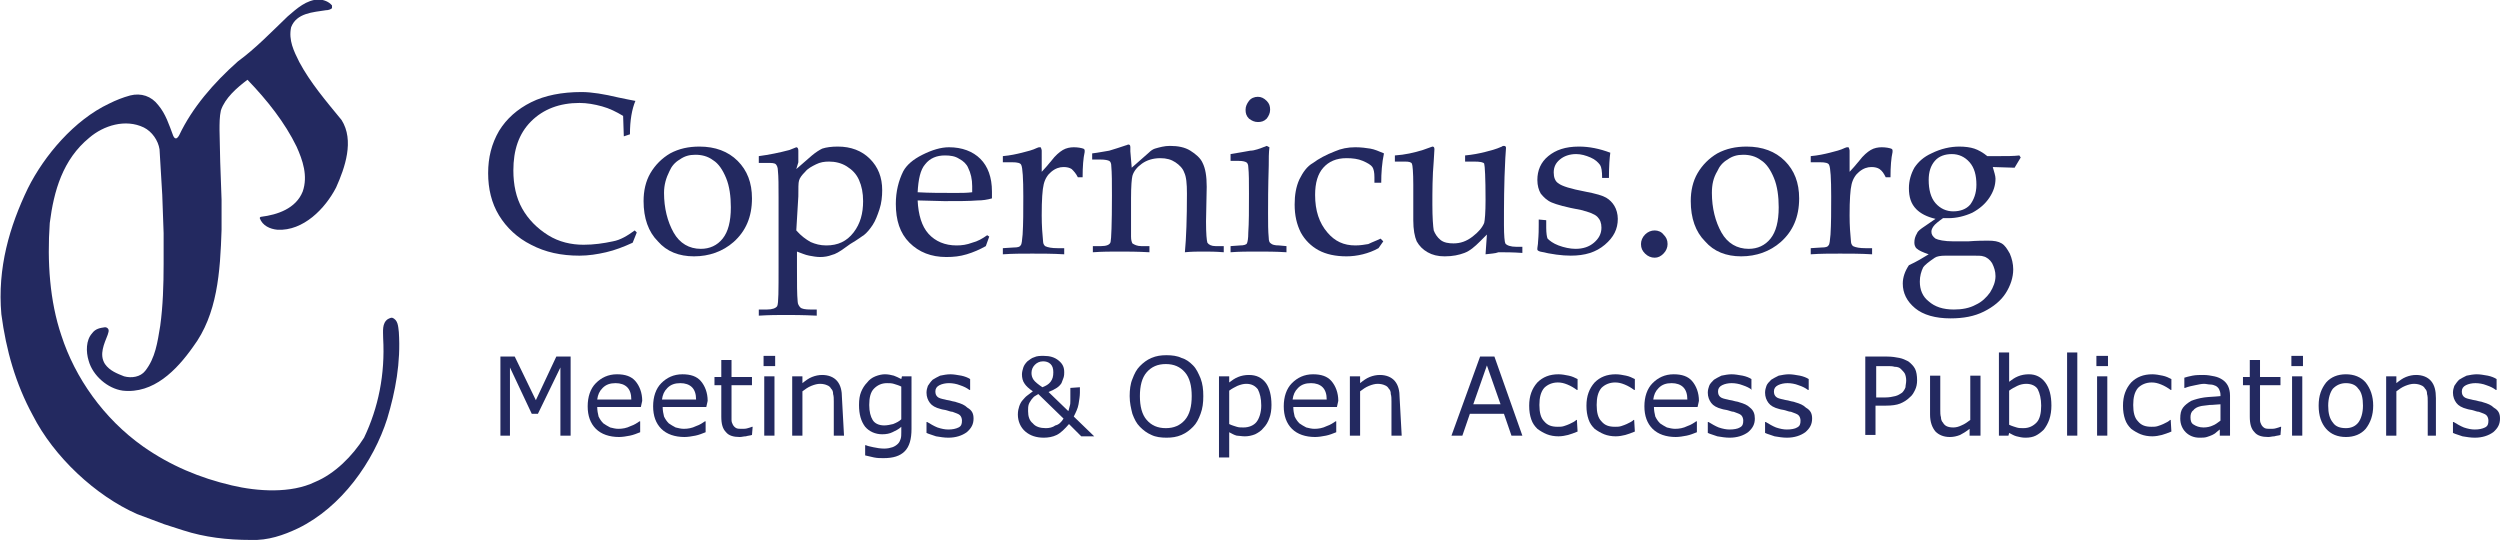
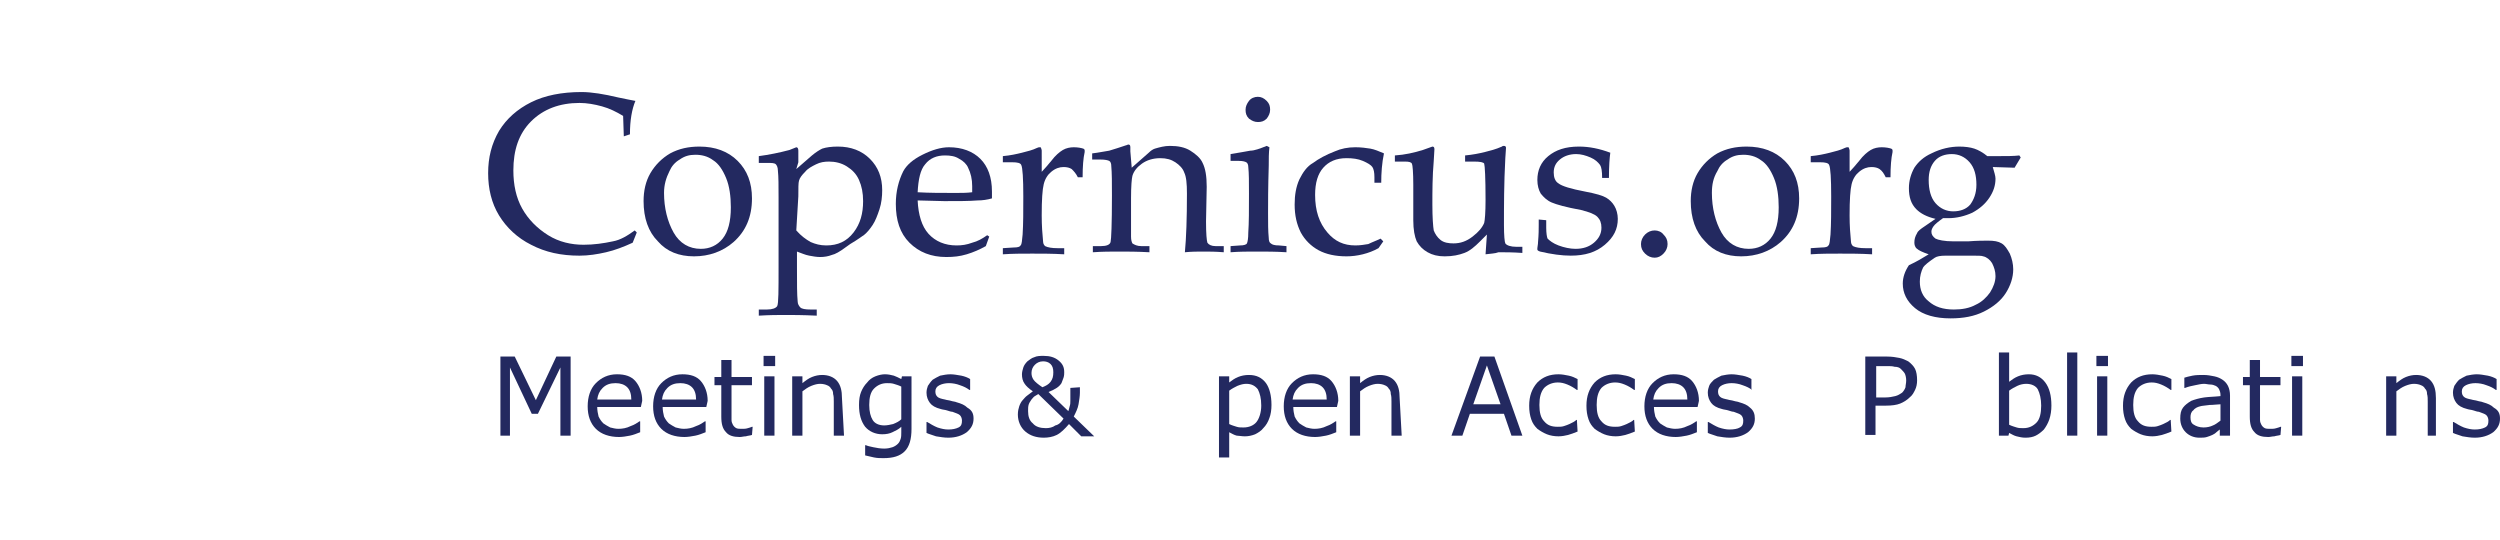
<svg xmlns="http://www.w3.org/2000/svg" version="1.1" id="Layer_1" x="0px" y="0px" viewBox="0 0 366.7 79.2" style="enable-background:new 0 0 366.7 79.2;" xml:space="preserve">
  <style type="text/css">
	.st0{fill:#232960;}
	.st1{fill-rule:evenodd;clip-rule:evenodd;fill:#232960;}
</style>
  <g>
    <path class="st0" d="M91.5,20L91.4,17c-1-0.6-2-1.1-3.1-1.4c-1.1-0.3-2.2-0.5-3.3-0.5c-2.9,0-5.3,0.9-7.1,2.7   c-1.8,1.8-2.6,4.2-2.6,7.2c0,2.1,0.4,4,1.3,5.6c0.9,1.6,2.2,2.9,3.8,3.9s3.4,1.4,5.2,1.4c1.5,0,2.9-0.2,4.3-0.5   c1.1-0.2,2.1-0.8,3.2-1.6l0.3,0.3c-0.2,0.5-0.4,1-0.6,1.5c-1.3,0.6-2.6,1.1-3.9,1.4c-1.3,0.3-2.6,0.5-3.9,0.5c-2.7,0-5-0.5-7.1-1.6   c-2-1-3.6-2.5-4.7-4.3c-1.1-1.8-1.6-3.9-1.6-6.2s0.5-4.3,1.6-6.2c1.1-1.8,2.7-3.2,4.7-4.2c2-1,4.5-1.5,7.4-1.5   c1.5,0,3.3,0.3,5.4,0.8c1,0.2,1.9,0.4,2.5,0.5c-0.5,1.2-0.8,2.8-0.8,4.9L91.5,20L91.5,20z" />
    <path class="st1" d="M94.4,29.5c0-1.5,0.3-2.9,1-4.1c0.7-1.2,1.7-2.2,2.9-2.9c1.3-0.7,2.7-1,4.3-1c2.3,0,4.2,0.7,5.6,2.1   c1.4,1.4,2.1,3.2,2.1,5.5c0,2.7-0.9,4.8-2.7,6.4c-1.6,1.4-3.6,2.1-5.8,2.1c-2.2,0-4-0.7-5.3-2.2C95.1,34,94.4,32,94.4,29.5   L94.4,29.5z M97.4,28.3c0,2.2,0.5,4.2,1.4,5.8c0.9,1.6,2.3,2.4,4,2.4c1.3,0,2.4-0.5,3.2-1.5c0.8-1,1.2-2.5,1.2-4.6   c0-1.6-0.2-3.1-0.7-4.3c-0.5-1.2-1.1-2.1-1.9-2.6c-0.8-0.6-1.7-0.8-2.6-0.8c-0.9,0-1.6,0.2-2.3,0.7c-0.7,0.4-1.2,1-1.5,1.7   C97.7,26.1,97.4,27.1,97.4,28.3L97.4,28.3z" />
    <path class="st1" d="M116.8,24.8l2.3-2c0.6-0.5,1.1-0.8,1.5-1c0.6-0.2,1.4-0.3,2.3-0.3c1.9,0,3.5,0.6,4.7,1.8   c1.2,1.2,1.8,2.7,1.8,4.6c0,0.9-0.1,1.9-0.4,2.8c-0.3,0.9-0.6,1.7-1,2.3c-0.4,0.6-0.8,1.1-1.3,1.5c-0.2,0.1-0.8,0.6-2,1.3l-0.7,0.5   c-0.8,0.6-1.5,1-2,1.1c-0.5,0.2-1.1,0.3-1.7,0.3c-0.5,0-1.1-0.1-1.6-0.2c-0.6-0.1-1.2-0.4-1.8-0.6v2.3c0,2.4,0,4,0.1,5   c0,0.4,0.2,0.7,0.4,0.9c0.2,0.2,0.7,0.3,1.5,0.3h0.9v0.9c-2.1-0.1-3.6-0.1-4.5-0.1c-1.1,0-2.4,0-4,0.1v-0.9h1.2   c0.8,0,1.3-0.2,1.5-0.5c0.2-0.4,0.2-2.3,0.2-5.7V29c0-1.7,0-3.1-0.1-4c0-0.5-0.2-0.8-0.3-0.9c-0.2-0.2-0.6-0.2-1.2-0.2h-1.3v-1   c1.5-0.2,3-0.5,4.5-0.9l1-0.4c0.2,0,0.3,0.2,0.3,0.5l0,1.7L116.8,24.8L116.8,24.8z M116.8,33.8c0.7,0.8,1.4,1.3,2.1,1.7   c0.7,0.3,1.4,0.5,2.3,0.5c1.7,0,3-0.6,4-1.9s1.4-2.8,1.4-4.6c0-1.2-0.2-2.2-0.6-3.1c-0.4-0.9-1-1.5-1.8-2c-0.8-0.5-1.7-0.7-2.6-0.7   c-0.7,0-1.3,0.1-1.9,0.4c-0.6,0.3-1.2,0.6-1.6,1.1c-0.5,0.5-0.8,0.9-0.9,1.3c-0.1,0.3-0.1,1.1-0.1,2.3L116.8,33.8L116.8,33.8z" />
    <path class="st1" d="M134.6,29.4c0.1,2.1,0.6,3.8,1.6,4.9s2.4,1.7,4.1,1.7c0.8,0,1.5-0.1,2.3-0.4c0.8-0.2,1.5-0.6,2.2-1.1l0.3,0.2   l-0.5,1.4c-0.9,0.5-1.8,0.9-2.8,1.2c-1,0.3-1.9,0.4-3,0.4c-2.2,0-4-0.7-5.4-2.1c-1.4-1.4-2-3.3-2-5.7c0-1.8,0.4-3.4,1.1-4.8   c0.5-0.9,1.4-1.7,2.8-2.4s2.7-1.1,3.9-1.1c1.9,0,3.5,0.6,4.6,1.7c1.1,1.1,1.7,2.7,1.7,4.8l0,1c-0.7,0.2-1.4,0.3-2.1,0.3   c-1.2,0.1-2.8,0.1-4.9,0.1L134.6,29.4L134.6,29.4z M134.6,28.2c1.7,0.1,3.5,0.1,5.6,0.1c0.8,0,1.6,0,2.4-0.1v-0.9   c0-1-0.2-1.9-0.6-2.7c-0.2-0.5-0.7-1-1.3-1.3c-0.6-0.4-1.3-0.5-2.1-0.5c-1.2,0-2.2,0.4-2.9,1.3C135,24.9,134.7,26.3,134.6,28.2   L134.6,28.2z" />
    <path class="st0" d="M152.8,25.2c0.4-0.4,0.9-1,1.4-1.6c0.6-0.8,1.2-1.3,1.7-1.6c0.5-0.3,1.1-0.4,1.6-0.4c0.6,0,1.1,0.1,1.4,0.2   c0.2,0.1,0.2,0.2,0.2,0.3l0,0.2c-0.2,0.9-0.3,2.1-0.3,3.7h-0.7c-0.3-0.6-0.6-0.9-0.9-1.2c-0.3-0.2-0.7-0.3-1.2-0.3   c-0.6,0-1.2,0.2-1.8,0.7c-0.5,0.4-0.9,1-1.1,1.8c-0.2,0.8-0.3,2.3-0.3,4.6c0,1.5,0.1,2.8,0.2,3.8c0,0.4,0.2,0.6,0.3,0.7   c0.4,0.2,1,0.3,1.8,0.3h1v0.9c-1.7-0.1-3.2-0.1-4.7-0.1c-1.4,0-2.9,0-4.3,0.1v-0.9l1.6-0.1c0.6,0,0.9-0.1,1-0.3   c0.2-0.2,0.2-0.7,0.3-1.6c0.1-1.6,0.1-3.4,0.1-5.6c0-2.6-0.1-4.2-0.3-4.6c-0.1-0.3-0.6-0.4-1.3-0.4h-1.4v-0.9   c1.1-0.1,2-0.3,2.8-0.5c0.8-0.2,1.6-0.4,2.2-0.7c0.2-0.1,0.3-0.1,0.4-0.1c0.1,0,0.2,0,0.2,0.1c0,0.1,0.1,0.2,0.1,0.4L152.8,25.2   L152.8,25.2z" />
    <path class="st0" d="M166,24.6l2.5-2.2c0.3-0.3,0.6-0.5,0.9-0.6c0.7-0.2,1.4-0.4,2.2-0.4c1.2,0,2.2,0.2,3,0.7   c0.8,0.5,1.5,1.1,1.8,1.8c0.4,0.8,0.6,1.9,0.6,3.5l-0.1,5.1c0,1.8,0.1,2.8,0.2,3.1c0.2,0.3,0.6,0.5,1.2,0.5h1.2v0.9   c-1.2-0.1-2.2-0.1-3-0.1c-0.8,0-1.7,0-2.7,0.1c0.2-2.1,0.3-5,0.3-8.6c0-1.5-0.1-2.5-0.4-3.1c-0.2-0.6-0.7-1.1-1.3-1.5   c-0.6-0.4-1.3-0.6-2.2-0.6c-1.1,0-2,0.3-2.7,0.8c-0.7,0.5-1.2,1.1-1.4,1.8c-0.1,0.4-0.2,1.5-0.2,3.3c0,2,0,3.8,0,5.6   c0,0.5,0.1,0.8,0.2,1c0.3,0.2,0.7,0.4,1.3,0.4h1.2v0.9c-1.8-0.1-3.3-0.1-4.4-0.1c-1.2,0-2.5,0-3.9,0.1v-0.9h1.2   c0.8,0,1.3-0.2,1.4-0.6c0.1-0.4,0.2-2.6,0.2-6.8c0-1.9,0-3.3-0.1-4.4c0-0.3-0.1-0.6-0.3-0.7c-0.2-0.1-0.6-0.2-1.3-0.2h-1.2v-0.9   c0.9-0.1,1.8-0.3,2.5-0.4c0.7-0.2,1.6-0.5,2.5-0.8c0.1,0,0.2-0.1,0.3-0.1c0.2,0,0.3,0.1,0.3,0.4l0,0.6L166,24.6L166,24.6z" />
    <path class="st1" d="M184.5,14.2c0.5,0,0.9,0.2,1.3,0.6c0.4,0.4,0.5,0.8,0.5,1.3s-0.2,0.9-0.5,1.3c-0.4,0.4-0.8,0.5-1.3,0.5   c-0.5,0-0.9-0.2-1.3-0.5c-0.4-0.4-0.5-0.8-0.5-1.3c0-0.5,0.2-0.9,0.5-1.3C183.5,14.4,184,14.2,184.5,14.2L184.5,14.2z M185.8,21.4   l0.4,0.2c-0.1,0.8-0.1,1.7-0.1,2.7c-0.1,3.2-0.1,5.5-0.1,7c0,1.4,0,2.6,0.1,3.6c0,0.4,0.1,0.7,0.3,0.8c0.2,0.2,0.6,0.3,1.2,0.3   l1.1,0.1v0.9c-1.6-0.1-3-0.1-4.3-0.1c-1.3,0-2.6,0-3.9,0.1v-0.9l1.4-0.1c0.5,0,0.9-0.1,1-0.3c0.1-0.2,0.2-0.7,0.2-1.6   c0.1-1.4,0.1-3.3,0.1-5.7c0-1.7,0-3-0.1-3.9c0-0.3-0.1-0.6-0.3-0.7c-0.2-0.1-0.5-0.2-1.1-0.2h-1.2v-1c1.3-0.2,2.3-0.4,2.9-0.5   C184,22.1,184.8,21.8,185.8,21.4L185.8,21.4z" />
    <path class="st0" d="M202.5,35l0.4,0.4l-0.7,1c-0.7,0.4-1.5,0.7-2.3,0.9c-0.8,0.2-1.6,0.3-2.4,0.3c-1.6,0-3-0.3-4.1-0.9   c-1.1-0.6-2-1.5-2.6-2.6c-0.6-1.2-0.9-2.5-0.9-4.1c0-1.4,0.2-2.6,0.7-3.7c0.5-1,1.1-1.9,2-2.4c0.8-0.6,1.9-1.2,3.2-1.7   c0.9-0.4,1.9-0.6,3-0.6c0.8,0,1.6,0.1,2.2,0.2c0.6,0.1,1.3,0.4,2,0.7c-0.3,1.4-0.4,2.9-0.4,4.3h-1v-0.8c0-0.7-0.1-1.2-0.3-1.5   c-0.2-0.3-0.7-0.6-1.4-0.9c-0.7-0.3-1.5-0.4-2.4-0.4c-1.5,0-2.6,0.5-3.4,1.4c-0.8,0.9-1.2,2.2-1.2,4c0,2.3,0.6,4.1,1.8,5.5   c1.1,1.3,2.4,1.9,4.1,1.9c0.7,0,1.3-0.1,1.9-0.2C201.3,35.5,201.9,35.3,202.5,35L202.5,35z" />
    <path class="st0" d="M217.9,37.3l0.2-2.9l-1,1c-0.8,0.8-1.5,1.4-2.3,1.7c-0.8,0.3-1.7,0.5-2.9,0.5c-1,0-1.8-0.2-2.5-0.6   c-0.7-0.4-1.2-0.9-1.6-1.6c-0.3-0.7-0.5-1.7-0.5-3.1c0-0.7,0-1.6,0-2.6l0-2.6c0-1.8-0.1-2.9-0.2-3.1c-0.1-0.2-0.4-0.3-1-0.3h-1.5   v-0.9c1.5-0.1,2.8-0.4,4.1-0.8l1.4-0.5c0.2,0,0.3,0.1,0.3,0.4l-0.1,1.7c-0.2,2.3-0.2,4.5-0.2,6.4s0.1,3.2,0.2,3.8   c0.2,0.5,0.5,1,1,1.4c0.5,0.4,1.2,0.5,1.9,0.5c1,0,1.9-0.3,2.8-1c0.9-0.7,1.4-1.3,1.7-2c0.1-0.4,0.2-1.5,0.2-3.4   c0-3.2-0.1-5-0.2-5.3c-0.1-0.2-0.6-0.3-1.5-0.3h-1.3v-0.9c1.1-0.1,2.1-0.3,2.9-0.5c0.8-0.2,1.6-0.4,2.5-0.8   c0.1-0.1,0.2-0.1,0.3-0.1c0.2,0,0.3,0.1,0.3,0.3l-0.1,1.5c-0.2,3.7-0.2,7-0.2,9.8c0,1.6,0.1,2.5,0.2,2.7c0.2,0.3,0.8,0.5,1.6,0.5   h0.9v0.9c-1.4-0.1-2.5-0.1-3.5-0.1C219.3,37.2,218.6,37.2,217.9,37.3L217.9,37.3z" />
    <path class="st0" d="M226.8,32.3v1.1c0,0.8,0.1,1.4,0.2,1.6c0.3,0.3,0.8,0.7,1.6,1c0.8,0.3,1.7,0.5,2.5,0.5c1.1,0,2-0.3,2.7-0.9   c0.7-0.6,1.1-1.3,1.1-2.2c0-0.7-0.2-1.2-0.6-1.6c-0.4-0.4-1.2-0.7-2.4-1c-2.2-0.4-3.6-0.8-4.3-1.1c-0.7-0.3-1.2-0.8-1.6-1.3   c-0.3-0.5-0.5-1.2-0.5-2c0-1.4,0.5-2.6,1.6-3.5c1.1-0.9,2.5-1.4,4.5-1.4c1.5,0,3,0.3,4.6,0.9c-0.1,0.7-0.2,2-0.2,3.7h-1   c0-1-0.1-1.6-0.3-1.9c-0.3-0.4-0.7-0.8-1.4-1.1s-1.4-0.5-2.1-0.5c-1,0-1.8,0.3-2.4,0.8c-0.6,0.5-0.9,1.1-0.9,1.9   c0,0.7,0.2,1.3,0.7,1.6c0.5,0.4,1.8,0.8,3.9,1.2c1.6,0.3,2.6,0.6,3.1,0.9s0.9,0.7,1.2,1.2s0.5,1.2,0.5,1.9c0,1.5-0.6,2.7-1.9,3.8   c-1.3,1.1-2.9,1.6-5,1.6c-1.3,0-2.8-0.2-4.5-0.6c-0.3-0.1-0.4-0.2-0.4-0.3l0-0.2c0-0.2,0.1-0.5,0.1-0.9c0.1-1.1,0.1-1.9,0.1-2.5   l0-0.8L226.8,32.3L226.8,32.3z" />
    <path class="st0" d="M242.7,33.8c0.5,0,1,0.2,1.3,0.6c0.4,0.4,0.6,0.8,0.6,1.4c0,0.5-0.2,1-0.6,1.4c-0.4,0.4-0.8,0.6-1.3,0.6   c-0.5,0-1-0.2-1.4-0.6c-0.4-0.4-0.6-0.8-0.6-1.4c0-0.5,0.2-1,0.6-1.4C241.7,34,242.2,33.8,242.7,33.8L242.7,33.8z" />
    <path class="st1" d="M248,29.5c0-1.5,0.3-2.9,1-4.1c0.7-1.2,1.7-2.2,2.9-2.9c1.3-0.7,2.7-1,4.3-1c2.3,0,4.2,0.7,5.6,2.1   c1.4,1.4,2.1,3.2,2.1,5.5c0,2.7-0.9,4.8-2.7,6.4c-1.6,1.4-3.6,2.1-5.8,2.1c-2.2,0-4-0.7-5.3-2.2C248.7,34,248,32,248,29.5L248,29.5   z M251.1,28.3c0,2.2,0.5,4.2,1.4,5.8c0.9,1.6,2.3,2.4,4,2.4c1.3,0,2.4-0.5,3.2-1.5c0.8-1,1.2-2.5,1.2-4.6c0-1.6-0.2-3.1-0.7-4.3   c-0.5-1.2-1.1-2.1-1.9-2.6c-0.8-0.6-1.7-0.8-2.6-0.8c-0.9,0-1.6,0.2-2.3,0.7c-0.7,0.4-1.2,1-1.5,1.7   C251.3,26.1,251.1,27.1,251.1,28.3L251.1,28.3z" />
    <path class="st0" d="M271.3,25.2c0.4-0.4,0.9-1,1.4-1.6c0.6-0.8,1.2-1.3,1.7-1.6c0.5-0.3,1.1-0.4,1.6-0.4c0.6,0,1.1,0.1,1.4,0.2   c0.2,0.1,0.2,0.2,0.2,0.3l0,0.2c-0.2,0.9-0.3,2.1-0.3,3.7h-0.7c-0.3-0.6-0.5-0.9-0.9-1.2c-0.3-0.2-0.7-0.3-1.2-0.3   c-0.6,0-1.2,0.2-1.8,0.7c-0.5,0.4-0.9,1-1.1,1.8s-0.3,2.3-0.3,4.6c0,1.5,0.1,2.8,0.2,3.8c0,0.4,0.2,0.6,0.3,0.7   c0.4,0.2,1,0.3,1.8,0.3h1v0.9c-1.7-0.1-3.2-0.1-4.7-0.1c-1.4,0-2.9,0-4.3,0.1v-0.9l1.6-0.1c0.6,0,0.9-0.1,1-0.3   c0.2-0.2,0.2-0.7,0.3-1.6c0.1-1.6,0.1-3.4,0.1-5.6c0-2.6-0.1-4.2-0.3-4.6c-0.1-0.3-0.6-0.4-1.3-0.4h-1.4v-0.9   c1.1-0.1,2-0.3,2.8-0.5c0.8-0.2,1.6-0.4,2.2-0.7c0.2-0.1,0.3-0.1,0.4-0.1c0.1,0,0.2,0,0.2,0.1c0,0.1,0.1,0.2,0.1,0.4L271.3,25.2   L271.3,25.2z" />
    <path class="st1" d="M292.3,24.5c0.2,0.7,0.4,1.3,0.4,1.7c0,1-0.3,1.9-0.9,2.8c-0.6,0.9-1.4,1.6-2.5,2.2c-1.1,0.5-2.3,0.8-3.5,0.8   l-0.8,0c-0.7,0.5-1.2,0.9-1.4,1.2c-0.2,0.3-0.3,0.5-0.3,0.8c0,0.4,0.2,0.7,0.6,1c0.4,0.2,1.3,0.4,2.6,0.4c0.5,0,1.2,0,2.2,0   c1.3-0.1,2.3-0.1,2.9-0.1c0.9,0,1.5,0.1,2,0.4c0.5,0.3,0.8,0.8,1.2,1.5c0.3,0.7,0.5,1.5,0.5,2.3c0,1.2-0.4,2.4-1.1,3.5   c-0.7,1.1-1.8,2-3.2,2.7c-1.4,0.7-3,1-4.9,1c-2.2,0-4-0.5-5.2-1.5c-1.2-1-1.8-2.2-1.8-3.6c0-0.9,0.3-1.8,0.9-2.7   c1.1-0.5,2.1-1.1,2.9-1.6c-0.9-0.3-1.5-0.6-1.7-0.8c-0.3-0.2-0.4-0.6-0.4-0.9c0-0.5,0.1-0.9,0.4-1.4c0.1-0.3,0.5-0.6,1.1-1l1.6-1.1   c-1.3-0.3-2.2-0.8-2.8-1.4c-0.8-0.8-1.1-1.8-1.1-3.1c0-1.1,0.3-2.1,0.8-3c0.6-0.9,1.4-1.6,2.5-2.1c1.4-0.7,2.8-1,4.1-1   c0.8,0,1.6,0.1,2.2,0.3c0.6,0.2,1.3,0.6,1.9,1.1h1.4c1.4,0,2.5,0,3.3-0.1l0.2,0.3c-0.3,0.5-0.6,1-0.9,1.5L292.3,24.5L292.3,24.5   L292.3,24.5z M289.9,27.1c0-1.4-0.3-2.5-1-3.3c-0.7-0.8-1.6-1.2-2.6-1.2c-1,0-1.9,0.3-2.5,1c-0.6,0.7-0.9,1.6-0.9,2.8   c0,1.4,0.3,2.6,1,3.4c0.7,0.8,1.6,1.2,2.6,1.2c1,0,1.9-0.3,2.5-1C289.5,29.3,289.9,28.4,289.9,27.1L289.9,27.1z M285.4,37.5   c-0.8,0-1.3,0.1-1.6,0.3c-0.9,0.6-1.5,1.1-1.7,1.4c-0.3,0.6-0.5,1.3-0.5,2.1c0,1.2,0.4,2.2,1.3,2.9c0.9,0.8,2.1,1.2,3.7,1.2   c1.2,0,2.3-0.2,3.2-0.7c0.9-0.4,1.6-1.1,2.1-1.8c0.5-0.8,0.8-1.6,0.8-2.4c0-0.7-0.2-1.3-0.5-1.9c-0.3-0.5-0.8-0.9-1.3-1   c-0.2-0.1-0.8-0.1-1.7-0.1L285.4,37.5L285.4,37.5z" />
    <polygon class="st0" points="83.7,63.9 82.2,63.9 82.2,53.9 78.9,60.7 78,60.7 74.8,53.9 74.8,63.9 73.4,63.9 73.4,52.3 75.5,52.3    78.6,58.7 81.6,52.3 83.7,52.3  " />
    <path class="st1" d="M94,59.7h-6.4c0,0.5,0.1,1,0.2,1.4c0.2,0.4,0.4,0.7,0.7,1c0.3,0.2,0.6,0.4,1,0.6c0.4,0.1,0.8,0.2,1.2,0.2   c0.6,0,1.2-0.1,1.8-0.4c0.6-0.2,1-0.5,1.3-0.7h0.1v1.6c-0.5,0.2-1,0.4-1.5,0.5c-0.5,0.1-1.1,0.2-1.6,0.2c-1.4,0-2.6-0.4-3.4-1.2   c-0.8-0.8-1.2-1.9-1.2-3.3c0-1.4,0.4-2.6,1.2-3.4c0.8-0.8,1.8-1.3,3.1-1.3c1.2,0,2.1,0.3,2.7,1c0.6,0.7,1,1.7,1,2.9L94,59.7   C94,59.7,94,59.7,94,59.7z M92.6,58.6c0-0.8-0.2-1.4-0.6-1.8c-0.4-0.4-1-0.6-1.7-0.6c-0.8,0-1.4,0.2-1.9,0.7   c-0.5,0.5-0.7,1-0.8,1.7H92.6L92.6,58.6z" />
    <path class="st1" d="M103.6,59.7h-6.4c0,0.5,0.1,1,0.2,1.4c0.2,0.4,0.4,0.7,0.7,1c0.3,0.2,0.6,0.4,1,0.6c0.4,0.1,0.8,0.2,1.2,0.2   c0.6,0,1.2-0.1,1.8-0.4c0.6-0.2,1-0.5,1.3-0.7h0.1v1.6c-0.5,0.2-1,0.4-1.5,0.5c-0.5,0.1-1.1,0.2-1.6,0.2c-1.4,0-2.6-0.4-3.4-1.2   c-0.8-0.8-1.2-1.9-1.2-3.3c0-1.4,0.4-2.6,1.2-3.4c0.8-0.8,1.8-1.3,3.1-1.3c1.2,0,2.1,0.3,2.7,1c0.6,0.7,1,1.7,1,2.9L103.6,59.7   C103.6,59.7,103.6,59.7,103.6,59.7z M102.1,58.6c0-0.8-0.2-1.4-0.6-1.8c-0.4-0.4-1-0.6-1.7-0.6c-0.8,0-1.4,0.2-1.9,0.7   c-0.5,0.5-0.7,1-0.8,1.7H102.1L102.1,58.6z" />
    <path class="st0" d="M110.3,63.8c-0.3,0.1-0.6,0.1-0.9,0.2c-0.3,0-0.6,0.1-0.9,0.1c-0.9,0-1.6-0.2-2-0.7c-0.5-0.5-0.7-1.2-0.7-2.3   v-4.6h-1v-1.2h1v-2.5h1.5v2.5h3v1.2h-3v4c0,0.5,0,0.8,0,1.1c0,0.3,0.1,0.5,0.2,0.7c0.1,0.2,0.3,0.4,0.5,0.5   c0.2,0.1,0.5,0.1,0.9,0.1c0.2,0,0.5,0,0.8-0.1c0.3-0.1,0.4-0.1,0.6-0.2h0.1L110.3,63.8L110.3,63.8z" />
    <path class="st1" d="M113.7,53.7H112v-1.5h1.7V53.7L113.7,53.7z M113.6,63.9h-1.5v-8.7h1.5V63.9L113.6,63.9z" />
    <path class="st0" d="M123.8,63.9h-1.5v-5c0-0.4,0-0.8-0.1-1.1c0-0.4-0.1-0.6-0.3-0.8c-0.1-0.2-0.3-0.4-0.6-0.5   c-0.2-0.1-0.6-0.2-1-0.2c-0.4,0-0.8,0.1-1.3,0.3s-0.9,0.5-1.3,0.8v6.5h-1.5v-8.7h1.5v1c0.5-0.4,0.9-0.7,1.4-0.9   c0.5-0.2,1-0.3,1.5-0.3c0.9,0,1.7,0.3,2.2,0.9c0.5,0.6,0.7,1.4,0.7,2.5L123.8,63.9L123.8,63.9z" />
    <path class="st1" d="M133.7,62.9c0,1.5-0.3,2.6-1,3.3c-0.7,0.7-1.7,1-3.1,1c-0.5,0-0.9,0-1.4-0.1c-0.4-0.1-0.9-0.2-1.3-0.3v-1.5   h0.1c0.2,0.1,0.6,0.2,1.1,0.3c0.5,0.1,1,0.2,1.6,0.2c0.5,0,0.9-0.1,1.2-0.2c0.3-0.1,0.6-0.3,0.8-0.5c0.2-0.2,0.3-0.4,0.4-0.7   c0.1-0.3,0.1-0.6,0.1-1v-0.8c-0.4,0.4-0.9,0.6-1.3,0.8c-0.4,0.2-0.9,0.3-1.5,0.3c-1,0-1.9-0.4-2.5-1.1c-0.6-0.8-0.9-1.8-0.9-3.2   c0-0.8,0.1-1.4,0.3-1.9c0.2-0.5,0.5-1,0.9-1.4c0.3-0.4,0.7-0.7,1.2-0.9c0.5-0.2,1-0.3,1.4-0.3c0.5,0,0.9,0.1,1.3,0.2   c0.3,0.1,0.7,0.3,1.1,0.5l0.1-0.4h1.4L133.7,62.9L133.7,62.9z M132.2,61.5v-4.8c-0.4-0.2-0.8-0.3-1.1-0.4c-0.3-0.1-0.7-0.1-1-0.1   c-0.8,0-1.4,0.3-1.9,0.8c-0.5,0.5-0.7,1.3-0.7,2.4c0,1,0.2,1.7,0.5,2.2c0.3,0.5,0.9,0.8,1.7,0.8c0.4,0,0.9-0.1,1.3-0.2   C131.5,62,131.9,61.8,132.2,61.5L132.2,61.5z" />
    <path class="st0" d="M142.8,61.4c0,0.8-0.3,1.4-1,2c-0.7,0.5-1.6,0.8-2.7,0.8c-0.6,0-1.2-0.1-1.8-0.2c-0.5-0.2-1-0.3-1.4-0.5v-1.6   h0.1c0.5,0.3,1,0.6,1.5,0.8c0.6,0.2,1.1,0.3,1.6,0.3c0.6,0,1.1-0.1,1.5-0.3c0.4-0.2,0.5-0.5,0.5-1c0-0.3-0.1-0.6-0.3-0.8   c-0.2-0.2-0.6-0.3-1.1-0.5c-0.2,0-0.5-0.1-0.8-0.2c-0.3-0.1-0.6-0.1-0.9-0.2c-0.8-0.2-1.3-0.5-1.6-0.9c-0.3-0.4-0.5-0.9-0.5-1.5   c0-0.4,0.1-0.7,0.2-1c0.2-0.3,0.4-0.6,0.7-0.9c0.3-0.2,0.7-0.4,1.1-0.6c0.5-0.1,1-0.2,1.5-0.2c0.5,0,1,0.1,1.6,0.2   c0.5,0.1,1,0.3,1.3,0.5v1.6h-0.1c-0.4-0.3-0.8-0.5-1.4-0.7c-0.5-0.2-1.1-0.3-1.6-0.3c-0.5,0-1,0.1-1.4,0.3   c-0.4,0.2-0.6,0.5-0.6,0.9c0,0.4,0.1,0.6,0.3,0.8c0.2,0.2,0.6,0.3,1.1,0.4c0.3,0.1,0.6,0.1,0.9,0.2c0.3,0.1,0.6,0.1,0.8,0.2   c0.7,0.2,1.2,0.4,1.6,0.8C142.6,60.2,142.8,60.7,142.8,61.4L142.8,61.4z" />
-     <path class="st1" d="M154.5,54.6c0-0.5-0.1-0.9-0.4-1.2c-0.3-0.3-0.7-0.4-1.1-0.4c-0.5,0-0.9,0.2-1.2,0.5c-0.3,0.3-0.5,0.7-0.5,1.2   c0,0.4,0.1,0.7,0.3,1c0.2,0.3,0.7,0.7,1.3,1.1c0.5-0.2,0.9-0.4,1.2-0.8C154.4,55.6,154.5,55.2,154.5,54.6L154.5,54.6z M156,61.4   l-3.7-3.6c-0.2,0.1-0.3,0.2-0.5,0.3c-0.2,0.1-0.3,0.3-0.5,0.5c-0.1,0.2-0.3,0.4-0.4,0.7c-0.1,0.3-0.1,0.6-0.1,1   c0,0.8,0.2,1.4,0.7,1.8c0.4,0.5,1.1,0.7,1.9,0.7c0.5,0,1-0.1,1.4-0.4C155.3,62.3,155.7,61.9,156,61.4L156,61.4z M158.4,56.8v0.8   c0,0.5-0.1,1.1-0.2,1.7c-0.1,0.6-0.4,1.2-0.7,1.8l3,2.9h-1.9l-1.8-1.8c-0.6,0.7-1.2,1.3-1.8,1.6c-0.6,0.3-1.3,0.4-1.9,0.4   c-1.1,0-2-0.3-2.7-0.9c-0.7-0.6-1.1-1.5-1.1-2.5c0-0.5,0.1-0.9,0.2-1.2c0.1-0.3,0.3-0.7,0.5-0.9c0.2-0.2,0.4-0.5,0.7-0.7   c0.3-0.2,0.5-0.4,0.8-0.6c-0.6-0.4-1-0.8-1.2-1.1c-0.3-0.4-0.4-0.9-0.4-1.4c0-0.3,0.1-0.7,0.2-1c0.1-0.3,0.3-0.6,0.6-0.9   c0.3-0.2,0.6-0.5,1-0.6c0.4-0.2,0.9-0.2,1.4-0.2c0.9,0,1.6,0.2,2.2,0.7c0.6,0.5,0.8,1,0.8,1.7c0,0.2,0,0.5-0.1,0.8   c-0.1,0.3-0.2,0.5-0.3,0.8c-0.2,0.3-0.4,0.5-0.7,0.7c-0.3,0.2-0.7,0.4-1.2,0.6l2.9,2.8c0.1-0.2,0.1-0.4,0.2-0.7s0.1-0.5,0.1-0.8   c0-0.3,0-0.6,0-1c0-0.4,0-0.7,0-0.9L158.4,56.8L158.4,56.8z" />
-     <path class="st1" d="M175,53.6c0.5,0.5,0.8,1.2,1.1,1.9c0.3,0.8,0.4,1.6,0.4,2.6s-0.1,1.8-0.4,2.6c-0.3,0.8-0.6,1.4-1.1,1.9   c-0.5,0.5-1,0.9-1.7,1.2c-0.7,0.3-1.4,0.4-2.2,0.4c-0.8,0-1.6-0.1-2.2-0.4c-0.7-0.3-1.2-0.7-1.7-1.2c-0.5-0.5-0.8-1.1-1.1-1.9   c-0.2-0.8-0.4-1.6-0.4-2.6c0-0.9,0.1-1.8,0.4-2.5c0.3-0.8,0.6-1.4,1.1-1.9c0.5-0.5,1-0.9,1.7-1.2c0.7-0.3,1.4-0.4,2.2-0.4   c0.8,0,1.6,0.1,2.2,0.4C174,52.7,174.5,53.1,175,53.6L175,53.6z M174.8,58.1c0-1.5-0.3-2.7-1-3.5c-0.7-0.8-1.6-1.2-2.8-1.2   c-1.2,0-2.1,0.4-2.8,1.2c-0.7,0.8-1,2-1,3.5c0,1.5,0.3,2.7,1,3.5c0.7,0.8,1.6,1.2,2.8,1.2c1.2,0,2.1-0.4,2.8-1.2   C174.5,60.8,174.8,59.6,174.8,58.1L174.8,58.1z" />
+     <path class="st1" d="M154.5,54.6c0-0.5-0.1-0.9-0.4-1.2c-0.3-0.3-0.7-0.4-1.1-0.4c-0.5,0-0.9,0.2-1.2,0.5c-0.3,0.3-0.5,0.7-0.5,1.2   c0,0.4,0.1,0.7,0.3,1c0.2,0.3,0.7,0.7,1.3,1.1c0.5-0.2,0.9-0.4,1.2-0.8C154.4,55.6,154.5,55.2,154.5,54.6L154.5,54.6z M156,61.4   l-3.7-3.6c-0.2,0.1-0.3,0.2-0.5,0.3c-0.2,0.1-0.3,0.3-0.5,0.5c-0.1,0.2-0.3,0.4-0.4,0.7c-0.1,0.3-0.1,0.6-0.1,1   c0,0.8,0.2,1.4,0.7,1.8c0.4,0.5,1.1,0.7,1.9,0.7c0.5,0,1-0.1,1.4-0.4C155.3,62.3,155.7,61.9,156,61.4L156,61.4z M158.4,56.8v0.8   c0,0.5-0.1,1.1-0.2,1.7c-0.1,0.6-0.4,1.2-0.7,1.8l3,2.9h-1.9l-1.8-1.8c-0.6,0.7-1.2,1.3-1.8,1.6c-0.6,0.3-1.3,0.4-1.9,0.4   c-1.1,0-2-0.3-2.7-0.9c-0.7-0.6-1.1-1.5-1.1-2.5c0-0.5,0.1-0.9,0.2-1.2c0.1-0.3,0.3-0.7,0.5-0.9c0.2-0.2,0.4-0.5,0.7-0.7   c0.3-0.2,0.5-0.4,0.8-0.6c-0.6-0.4-1-0.8-1.2-1.1c-0.3-0.4-0.4-0.9-0.4-1.4c0-0.3,0.1-0.7,0.2-1c0.1-0.3,0.3-0.6,0.6-0.9   c0.3-0.2,0.6-0.5,1-0.6c0.4-0.2,0.9-0.2,1.4-0.2c0.9,0,1.6,0.2,2.2,0.7c0.6,0.5,0.8,1,0.8,1.7c0,0.2,0,0.5-0.1,0.8   c-0.1,0.3-0.2,0.5-0.3,0.8c-0.2,0.3-0.4,0.5-0.7,0.7c-0.3,0.2-0.7,0.4-1.2,0.6l2.9,2.8c0.1-0.2,0.1-0.4,0.2-0.7s0.1-0.5,0.1-0.8   c0-0.3,0-0.6,0-1c0-0.4,0-0.7,0-0.9L158.4,56.8z" />
    <path class="st1" d="M186.5,59.4c0,0.7-0.1,1.4-0.3,1.9c-0.2,0.6-0.5,1.1-0.9,1.5c-0.3,0.4-0.8,0.7-1.2,0.9c-0.5,0.2-1,0.3-1.5,0.3   c-0.5,0-0.9-0.1-1.2-0.1c-0.4-0.1-0.7-0.3-1.1-0.5v3.7h-1.5V55.2h1.5v0.9c0.4-0.3,0.8-0.6,1.3-0.8c0.5-0.2,1-0.3,1.6-0.3   c1.1,0,1.9,0.4,2.5,1.2C186.2,56.9,186.5,58,186.5,59.4L186.5,59.4z M185,59.5c0-1.1-0.2-1.8-0.5-2.4c-0.4-0.5-0.9-0.8-1.7-0.8   c-0.4,0-0.8,0.1-1.3,0.3c-0.4,0.2-0.8,0.4-1.2,0.7v4.9c0.4,0.2,0.8,0.3,1.1,0.4c0.3,0.1,0.6,0.1,1,0.1c0.8,0,1.5-0.3,1.9-0.8   C184.7,61.4,185,60.5,185,59.5L185,59.5z" />
    <path class="st1" d="M196.1,59.7h-6.4c0,0.5,0.1,1,0.2,1.4c0.2,0.4,0.4,0.7,0.7,1c0.3,0.2,0.6,0.4,1,0.6c0.4,0.1,0.8,0.2,1.2,0.2   c0.6,0,1.2-0.1,1.8-0.4c0.6-0.2,1-0.5,1.3-0.7h0.1v1.6c-0.5,0.2-1,0.4-1.5,0.5c-0.5,0.1-1.1,0.2-1.6,0.2c-1.4,0-2.6-0.4-3.4-1.2   c-0.8-0.8-1.2-1.9-1.2-3.3c0-1.4,0.4-2.6,1.2-3.4c0.8-0.8,1.8-1.3,3.1-1.3c1.2,0,2.1,0.3,2.7,1c0.6,0.7,1,1.7,1,2.9L196.1,59.7   C196.1,59.7,196.1,59.7,196.1,59.7z M194.6,58.6c0-0.8-0.2-1.4-0.6-1.8c-0.4-0.4-1-0.6-1.7-0.6c-0.8,0-1.4,0.2-1.9,0.7   c-0.5,0.5-0.7,1-0.8,1.7H194.6L194.6,58.6z" />
    <path class="st0" d="M205.6,63.9h-1.5v-5c0-0.4,0-0.8-0.1-1.1c0-0.4-0.1-0.6-0.3-0.8c-0.1-0.2-0.3-0.4-0.6-0.5   c-0.2-0.1-0.6-0.2-1-0.2c-0.4,0-0.8,0.1-1.3,0.3s-0.9,0.5-1.3,0.8v6.5h-1.5v-8.7h1.5v1c0.5-0.4,0.9-0.7,1.4-0.9   c0.5-0.2,1-0.3,1.5-0.3c0.9,0,1.7,0.3,2.2,0.9c0.5,0.6,0.7,1.4,0.7,2.5L205.6,63.9L205.6,63.9z" />
    <path class="st1" d="M223.3,63.9h-1.6l-1.1-3.2h-5l-1.1,3.2h-1.6l4.2-11.6h2.1L223.3,63.9L223.3,63.9z M220.1,59.3l-2-5.7l-2,5.7   H220.1L220.1,59.3z" />
    <path class="st0" d="M231.4,63.3c-0.5,0.2-1,0.4-1.4,0.5c-0.4,0.1-0.9,0.2-1.4,0.2c-0.6,0-1.2-0.1-1.7-0.3c-0.5-0.2-1-0.5-1.4-0.8   c-0.4-0.4-0.7-0.8-0.9-1.4c-0.2-0.6-0.3-1.2-0.3-2c0-1.4,0.4-2.5,1.2-3.4c0.8-0.8,1.8-1.2,3.1-1.2c0.5,0,1,0.1,1.5,0.2   c0.5,0.1,0.9,0.3,1.3,0.5v1.6h-0.1c-0.4-0.3-0.9-0.6-1.4-0.8c-0.5-0.2-0.9-0.3-1.4-0.3c-0.8,0-1.5,0.3-2,0.8   c-0.5,0.6-0.7,1.4-0.7,2.5c0,1.1,0.2,1.9,0.7,2.4c0.5,0.6,1.1,0.8,2,0.8c0.3,0,0.6,0,0.9-0.1s0.6-0.2,0.8-0.3   c0.2-0.1,0.4-0.2,0.6-0.3c0.2-0.1,0.3-0.2,0.4-0.3h0.1L231.4,63.3L231.4,63.3z" />
    <path class="st0" d="M239.8,63.3c-0.5,0.2-1,0.4-1.4,0.5c-0.4,0.1-0.9,0.2-1.4,0.2c-0.6,0-1.2-0.1-1.7-0.3c-0.5-0.2-1-0.5-1.4-0.8   c-0.4-0.4-0.7-0.8-0.9-1.4c-0.2-0.6-0.3-1.2-0.3-2c0-1.4,0.4-2.5,1.2-3.4c0.8-0.8,1.8-1.2,3.1-1.2c0.5,0,1,0.1,1.5,0.2   c0.5,0.1,0.9,0.3,1.3,0.5v1.6h-0.1c-0.4-0.3-0.9-0.6-1.4-0.8c-0.5-0.2-0.9-0.3-1.4-0.3c-0.8,0-1.5,0.3-2,0.8   c-0.5,0.6-0.7,1.4-0.7,2.5c0,1.1,0.2,1.9,0.7,2.4c0.5,0.6,1.1,0.8,2,0.8c0.3,0,0.6,0,0.9-0.1s0.6-0.2,0.8-0.3   c0.2-0.1,0.4-0.2,0.6-0.3c0.2-0.1,0.3-0.2,0.4-0.3h0.1L239.8,63.3L239.8,63.3z" />
    <path class="st1" d="M249,59.7h-6.4c0,0.5,0.1,1,0.2,1.4c0.2,0.4,0.4,0.7,0.7,1c0.3,0.2,0.6,0.4,1,0.6c0.4,0.1,0.8,0.2,1.2,0.2   c0.6,0,1.2-0.1,1.8-0.4c0.6-0.2,1-0.5,1.3-0.7h0.1v1.6c-0.5,0.2-1,0.4-1.5,0.5c-0.5,0.1-1.1,0.2-1.6,0.2c-1.4,0-2.6-0.4-3.4-1.2   c-0.8-0.8-1.2-1.9-1.2-3.3c0-1.4,0.4-2.6,1.2-3.4c0.8-0.8,1.8-1.3,3.1-1.3c1.2,0,2.1,0.3,2.7,1c0.6,0.7,1,1.7,1,2.9L249,59.7   C249,59.7,249,59.7,249,59.7z M247.5,58.6c0-0.8-0.2-1.4-0.6-1.8c-0.4-0.4-1-0.6-1.7-0.6c-0.8,0-1.4,0.2-1.9,0.7   c-0.5,0.5-0.7,1-0.8,1.7H247.5L247.5,58.6z" />
    <path class="st0" d="M257.4,61.4c0,0.8-0.3,1.4-1,2c-0.7,0.5-1.6,0.8-2.7,0.8c-0.6,0-1.2-0.1-1.8-0.2c-0.5-0.2-1-0.3-1.4-0.5v-1.6   h0.1c0.5,0.3,1,0.6,1.5,0.8c0.6,0.2,1.1,0.3,1.6,0.3c0.6,0,1.2-0.1,1.5-0.3c0.4-0.2,0.5-0.5,0.5-1c0-0.3-0.1-0.6-0.3-0.8   c-0.2-0.2-0.6-0.3-1.1-0.5c-0.2,0-0.5-0.1-0.8-0.2c-0.3-0.1-0.6-0.1-0.9-0.2c-0.8-0.2-1.3-0.5-1.6-0.9c-0.3-0.4-0.5-0.9-0.5-1.5   c0-0.4,0.1-0.7,0.2-1c0.1-0.3,0.4-0.6,0.7-0.9c0.3-0.2,0.7-0.4,1.1-0.6c0.5-0.1,1-0.2,1.5-0.2c0.5,0,1,0.1,1.6,0.2   c0.5,0.1,1,0.3,1.3,0.5v1.6H257c-0.4-0.3-0.8-0.5-1.4-0.7c-0.5-0.2-1.1-0.3-1.6-0.3c-0.5,0-1,0.1-1.4,0.3c-0.4,0.2-0.6,0.5-0.6,0.9   c0,0.4,0.1,0.6,0.3,0.8c0.2,0.2,0.6,0.3,1.1,0.4c0.3,0.1,0.6,0.1,0.9,0.2c0.3,0.1,0.6,0.1,0.8,0.2c0.7,0.2,1.2,0.4,1.6,0.8   C257.2,60.2,257.4,60.7,257.4,61.4L257.4,61.4z" />
-     <path class="st0" d="M265.8,61.4c0,0.8-0.3,1.4-1,2c-0.7,0.5-1.6,0.8-2.7,0.8c-0.6,0-1.2-0.1-1.8-0.2c-0.5-0.2-1-0.3-1.4-0.5v-1.6   h0.1c0.5,0.3,1,0.6,1.5,0.8c0.6,0.2,1.1,0.3,1.6,0.3c0.6,0,1.2-0.1,1.5-0.3c0.4-0.2,0.5-0.5,0.5-1c0-0.3-0.1-0.6-0.3-0.8   c-0.2-0.2-0.6-0.3-1.1-0.5c-0.2,0-0.5-0.1-0.8-0.2c-0.3-0.1-0.6-0.1-0.9-0.2c-0.8-0.2-1.3-0.5-1.6-0.9c-0.3-0.4-0.5-0.9-0.5-1.5   c0-0.4,0.1-0.7,0.2-1c0.1-0.3,0.4-0.6,0.7-0.9c0.3-0.2,0.7-0.4,1.1-0.6c0.5-0.1,1-0.2,1.5-0.2c0.5,0,1,0.1,1.6,0.2   c0.5,0.1,1,0.3,1.3,0.5v1.6h-0.1c-0.4-0.3-0.8-0.5-1.4-0.7c-0.5-0.2-1.1-0.3-1.6-0.3c-0.5,0-1,0.1-1.4,0.3   c-0.4,0.2-0.6,0.5-0.6,0.9c0,0.4,0.1,0.6,0.3,0.8c0.2,0.2,0.6,0.3,1.1,0.4c0.3,0.1,0.6,0.1,0.9,0.2c0.3,0.1,0.6,0.1,0.8,0.2   c0.7,0.2,1.2,0.4,1.6,0.8C265.6,60.2,265.8,60.7,265.8,61.4L265.8,61.4z" />
    <path class="st1" d="M281.2,55.8c0,0.5-0.1,1-0.3,1.4c-0.2,0.4-0.4,0.8-0.8,1.1c-0.4,0.4-0.9,0.7-1.4,0.9c-0.5,0.2-1.2,0.3-2.1,0.3   h-1.5v4.3h-1.5V52.3h3.2c0.7,0,1.3,0.1,1.8,0.2c0.5,0.1,0.9,0.3,1.3,0.5c0.4,0.3,0.8,0.7,1,1.1C281.1,54.5,281.2,55.1,281.2,55.8   L281.2,55.8z M279.6,55.8c0-0.4-0.1-0.8-0.2-1s-0.4-0.5-0.6-0.7c-0.2-0.2-0.5-0.3-0.9-0.3c-0.3-0.1-0.7-0.1-1.2-0.1h-1.5v4.6h1.3   c0.6,0,1.1-0.1,1.5-0.2c0.4-0.1,0.7-0.3,1-0.5c0.2-0.2,0.4-0.5,0.5-0.8C279.5,56.5,279.6,56.2,279.6,55.8L279.6,55.8z" />
-     <path class="st0" d="M290.4,63.9h-1.5v-1c-0.5,0.4-1,0.7-1.4,0.9c-0.5,0.2-1,0.3-1.5,0.3c-0.9,0-1.6-0.3-2.1-0.8   c-0.5-0.6-0.8-1.4-0.8-2.5v-5.7h1.5v5c0,0.4,0,0.8,0.1,1.1c0,0.3,0.1,0.6,0.3,0.8c0.1,0.2,0.3,0.4,0.5,0.5c0.2,0.1,0.5,0.2,1,0.2   c0.4,0,0.8-0.1,1.2-0.3c0.5-0.2,0.9-0.5,1.3-0.8v-6.5h1.5V63.9L290.4,63.9z" />
    <path class="st1" d="M300.9,59.5c0,0.7-0.1,1.4-0.3,2c-0.2,0.6-0.5,1.1-0.8,1.5c-0.4,0.4-0.8,0.7-1.2,0.9c-0.4,0.2-0.9,0.3-1.5,0.3   c-0.5,0-0.9-0.1-1.3-0.2c-0.4-0.1-0.7-0.3-1.1-0.5l-0.1,0.4h-1.4V51.7h1.5v4.3c0.4-0.3,0.8-0.6,1.3-0.8c0.5-0.2,1-0.3,1.6-0.3   c1,0,1.8,0.4,2.4,1.2C300.6,56.9,300.9,58,300.9,59.5L300.9,59.5z M299.4,59.5c0-1-0.2-1.8-0.5-2.4c-0.3-0.5-0.9-0.8-1.7-0.8   c-0.4,0-0.9,0.1-1.3,0.3c-0.4,0.2-0.8,0.4-1.2,0.7v5c0.4,0.2,0.8,0.3,1.1,0.4c0.3,0.1,0.6,0.1,1,0.1c0.8,0,1.4-0.3,1.9-0.8   C299.2,61.5,299.4,60.6,299.4,59.5L299.4,59.5z" />
    <polygon class="st0" points="304.7,63.9 303.2,63.9 303.2,51.7 304.7,51.7  " />
    <path class="st1" d="M309.2,53.7h-1.7v-1.5h1.7V53.7L309.2,53.7z M309.1,63.9h-1.5v-8.7h1.5V63.9L309.1,63.9z" />
    <path class="st0" d="M318.5,63.3c-0.5,0.2-1,0.4-1.4,0.5c-0.4,0.1-0.9,0.2-1.4,0.2c-0.6,0-1.2-0.1-1.7-0.3c-0.5-0.2-1-0.5-1.4-0.8   c-0.4-0.4-0.7-0.8-0.9-1.4c-0.2-0.6-0.3-1.2-0.3-2c0-1.4,0.4-2.5,1.2-3.4c0.8-0.8,1.8-1.2,3.1-1.2c0.5,0,1,0.1,1.5,0.2   c0.5,0.1,0.9,0.3,1.3,0.5v1.6h-0.1c-0.4-0.3-0.9-0.6-1.4-0.8c-0.5-0.2-0.9-0.3-1.4-0.3c-0.8,0-1.5,0.3-2,0.8   c-0.5,0.6-0.7,1.4-0.7,2.5c0,1.1,0.2,1.9,0.7,2.4c0.5,0.6,1.1,0.8,2,0.8c0.3,0,0.6,0,0.9-0.1s0.6-0.2,0.8-0.3   c0.2-0.1,0.4-0.2,0.6-0.3c0.2-0.1,0.3-0.2,0.4-0.3h0.1L318.5,63.3L318.5,63.3z" />
    <path class="st1" d="M327.1,63.9h-1.5V63c-0.1,0.1-0.3,0.2-0.5,0.4c-0.2,0.2-0.4,0.3-0.6,0.4c-0.2,0.1-0.5,0.2-0.8,0.3   c-0.3,0.1-0.7,0.1-1.1,0.1c-0.8,0-1.5-0.3-2-0.8c-0.5-0.5-0.8-1.2-0.8-2c0-0.7,0.1-1.2,0.4-1.6c0.3-0.4,0.7-0.7,1.2-1   c0.5-0.2,1.2-0.4,1.9-0.5c0.7-0.1,1.5-0.1,2.4-0.2v-0.2c0-0.3-0.1-0.6-0.2-0.8c-0.1-0.2-0.3-0.4-0.5-0.5c-0.2-0.1-0.5-0.2-0.8-0.2   c-0.3,0-0.6-0.1-0.9-0.1c-0.4,0-0.8,0.1-1.3,0.2c-0.5,0.1-1,0.2-1.5,0.4h-0.1v-1.5c0.3-0.1,0.7-0.2,1.2-0.3   c0.5-0.1,1.1-0.1,1.6-0.1c0.6,0,1.1,0.1,1.6,0.2c0.5,0.1,0.9,0.3,1.2,0.5c0.3,0.2,0.6,0.5,0.8,0.9s0.3,0.9,0.3,1.4L327.1,63.9   L327.1,63.9z M325.7,61.7v-2.4c-0.4,0-1,0.1-1.6,0.1c-0.6,0.1-1.1,0.1-1.4,0.2c-0.4,0.1-0.8,0.3-1,0.6c-0.3,0.2-0.4,0.6-0.4,1   c0,0.5,0.1,0.9,0.5,1.1c0.3,0.2,0.8,0.4,1.4,0.4c0.5,0,1-0.1,1.4-0.3C324.9,62.3,325.3,62,325.7,61.7L325.7,61.7z" />
    <path class="st0" d="M334.5,63.8c-0.3,0.1-0.6,0.1-0.9,0.2c-0.3,0-0.6,0.1-0.9,0.1c-0.9,0-1.6-0.2-2-0.7c-0.5-0.5-0.7-1.2-0.7-2.3   v-4.6h-1v-1.2h1v-2.5h1.5v2.5h3v1.2h-3v4c0,0.5,0,0.8,0,1.1c0,0.3,0.1,0.5,0.2,0.7c0.1,0.2,0.3,0.4,0.5,0.5   c0.2,0.1,0.5,0.1,0.9,0.1c0.2,0,0.5,0,0.8-0.1c0.3-0.1,0.4-0.1,0.6-0.2h0.1L334.5,63.8L334.5,63.8z" />
    <path class="st1" d="M337.8,53.7h-1.7v-1.5h1.7V53.7L337.8,53.7z M337.7,63.9h-1.5v-8.7h1.5V63.9L337.7,63.9z" />
-     <path class="st1" d="M348.1,59.5c0,1.4-0.4,2.5-1.1,3.4c-0.7,0.8-1.7,1.2-2.9,1.2c-1.2,0-2.2-0.4-2.9-1.2c-0.7-0.8-1.1-1.9-1.1-3.4   s0.4-2.5,1.1-3.4c0.7-0.8,1.7-1.2,2.9-1.2c1.2,0,2.2,0.4,2.9,1.2C347.7,57,348.1,58.1,348.1,59.5L348.1,59.5z M346.6,59.5   c0-1.1-0.2-2-0.7-2.5c-0.4-0.6-1.1-0.8-1.8-0.8c-0.8,0-1.4,0.3-1.9,0.8c-0.4,0.5-0.7,1.4-0.7,2.5c0,1.1,0.2,1.9,0.7,2.5   c0.4,0.6,1.1,0.8,1.9,0.8c0.8,0,1.4-0.3,1.8-0.8C346.3,61.5,346.6,60.6,346.6,59.5L346.6,59.5z" />
    <path class="st0" d="M357.6,63.9h-1.5v-5c0-0.4,0-0.8-0.1-1.1c0-0.4-0.1-0.6-0.3-0.8c-0.1-0.2-0.3-0.4-0.6-0.5   c-0.2-0.1-0.6-0.2-1-0.2c-0.4,0-0.8,0.1-1.3,0.3s-0.9,0.5-1.3,0.8v6.5h-1.5v-8.7h1.5v1c0.5-0.4,0.9-0.7,1.4-0.9   c0.5-0.2,1-0.3,1.5-0.3c0.9,0,1.7,0.3,2.2,0.9c0.5,0.6,0.7,1.4,0.7,2.5V63.9L357.6,63.9z" />
    <path class="st0" d="M366.7,61.4c0,0.8-0.3,1.4-1,2c-0.7,0.5-1.6,0.8-2.7,0.8c-0.6,0-1.2-0.1-1.8-0.2c-0.5-0.2-1-0.3-1.4-0.5v-1.6   h0.1c0.5,0.3,1,0.6,1.5,0.8c0.6,0.2,1.1,0.3,1.6,0.3c0.6,0,1.1-0.1,1.5-0.3c0.4-0.2,0.5-0.5,0.5-1c0-0.3-0.1-0.6-0.3-0.8   c-0.2-0.2-0.6-0.3-1.1-0.5c-0.2,0-0.5-0.1-0.8-0.2c-0.3-0.1-0.6-0.1-0.9-0.2c-0.8-0.2-1.3-0.5-1.6-0.9c-0.3-0.4-0.5-0.9-0.5-1.5   c0-0.4,0.1-0.7,0.2-1c0.2-0.3,0.4-0.6,0.7-0.9c0.3-0.2,0.7-0.4,1.1-0.6c0.5-0.1,1-0.2,1.5-0.2c0.5,0,1,0.1,1.6,0.2   c0.5,0.1,1,0.3,1.3,0.5v1.6h-0.1c-0.4-0.3-0.8-0.5-1.4-0.7c-0.5-0.2-1.1-0.3-1.6-0.3c-0.5,0-1,0.1-1.4,0.3   c-0.4,0.2-0.6,0.5-0.6,0.9c0,0.4,0.1,0.6,0.3,0.8c0.2,0.2,0.6,0.3,1.1,0.4c0.3,0.1,0.6,0.1,0.9,0.2c0.3,0.1,0.6,0.1,0.8,0.2   c0.7,0.2,1.2,0.4,1.6,0.8C366.5,60.2,366.7,60.7,366.7,61.4L366.7,61.4z" />
-     <path class="st0" d="M48.7,0.8c0,0.1,0,0.3,0,0.4c-0.2,0.2-0.6,0.3-0.9,0.3c-1.9,0.3-4.3,0.4-5.1,2.5c-0.4,1.9,0.4,3.5,1.2,5.1   c1.6,3,3.9,5.7,6.2,8.5c1.9,3,0.5,7-0.8,9.9c-1.6,3.1-4.8,6.4-8.6,6.2c-1.1-0.1-2.2-0.6-2.6-1.7c0-0.1,0.1-0.2,0.2-0.2   c2.4-0.3,5.1-1.2,6.1-3.7c0.8-2.3,0-4.6-0.9-6.6c-1.7-3.5-4.3-6.8-7.2-9.8c-1.6,1.2-3.3,2.7-3.9,4.5c-0.2,0.9-0.2,1.9-0.2,2.9   l0.1,4.6l0.2,5.6l0,4.4c-0.2,6.2-0.6,12.4-4.2,17.2c-2.4,3.4-5.8,6.9-10.3,6.4c-2.2-0.3-4.4-2.2-5-4.4c-0.4-1.3-0.4-3,0.5-4   c0.5-0.7,1.2-0.8,1.9-0.9c0.2,0,0.4,0.1,0.5,0.3c0.1,0.2,0,0.5-0.1,0.8c-0.5,1.3-1.3,2.9-0.4,4.3c0.7,1,1.8,1.4,2.8,1.8   c1.1,0.3,2.4,0.1,3.1-0.8c1.5-1.9,1.8-4.2,2.2-6.6c0.4-2.9,0.5-6,0.5-9.1l0-4.5l-0.2-5.6l-0.4-6.7c-0.2-1.3-1.1-2.6-2.3-3.2   c-2.7-1.3-5.9-0.3-8,1.5C9.2,23.4,7.9,28,7.3,32.7c-0.4,5.7,0,11.5,1.7,16.5c2,6.2,6.2,12.2,12,16.3c4,2.8,8.3,4.6,13,5.7   c3.8,0.9,8.7,1.2,12.2-0.5c2.9-1.2,5.5-3.8,7.2-6.5c2.1-4.4,3.1-9.3,2.8-14.6c0-1-0.2-2.2,0.7-2.8c0.2-0.1,0.4-0.2,0.6-0.2   c0.9,0.3,0.9,1.3,1,2.1c0.3,4.5-0.5,8.7-1.7,12.7c-2,6.3-6.7,13-13.1,16.1c-2.1,1-4.4,1.8-6.9,1.7c-3.5,0-6.8-0.4-9.9-1.4l-2.8-0.9   l-4-1.5C14,72.7,7.9,67,4.8,60.9c-2.5-4.6-3.9-9.5-4.6-14.8c-0.6-6.8,1.2-12.9,3.9-18.5c2.4-4.8,6.8-10,11.9-12.4   c1-0.5,2-0.9,3.1-1.2c1.6-0.4,3.1,0.1,4.1,1.4c1.1,1.3,1.6,2.9,2.2,4.5c0.1,0.2,0.2,0.4,0.4,0.4c0.2,0,0.4-0.3,0.5-0.5   c1.9-4,5-7.6,8.6-10.8c2.6-1.9,4.9-4.3,7.3-6.6c1.4-1.2,2.7-2.4,4.6-2.5C47.5,0,48.2,0.2,48.7,0.8L48.7,0.8z" />
  </g>
</svg>